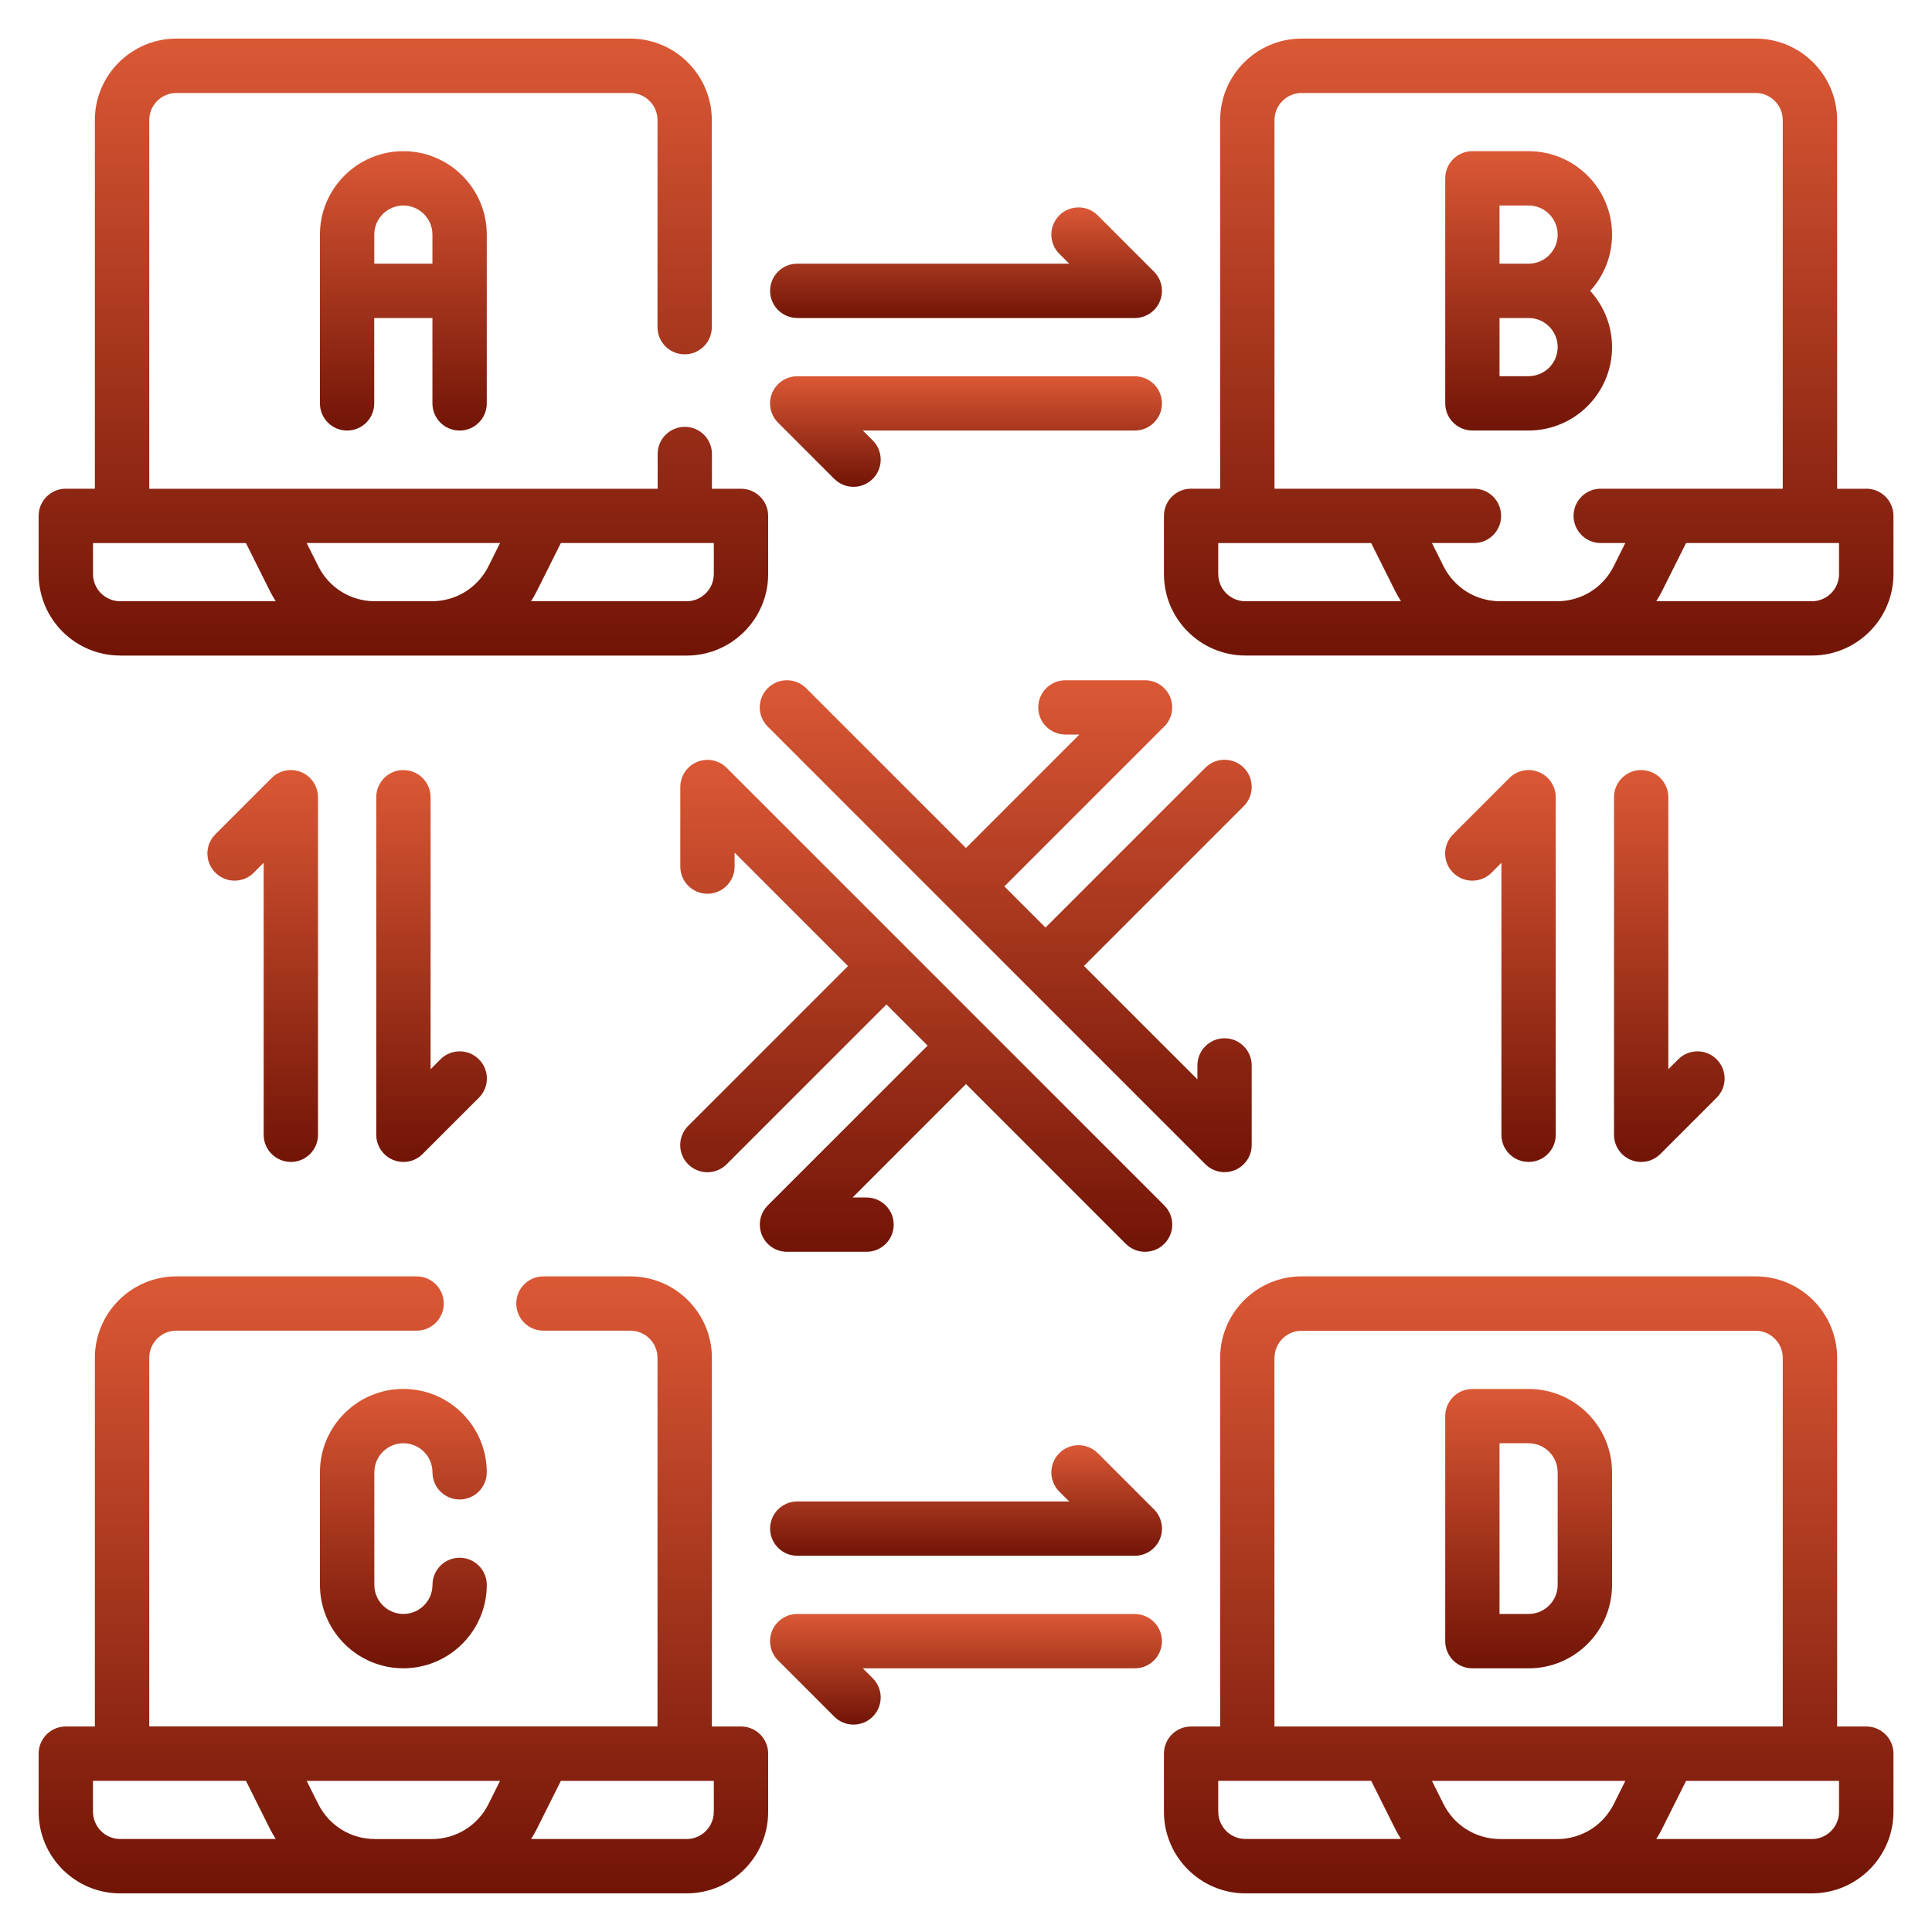
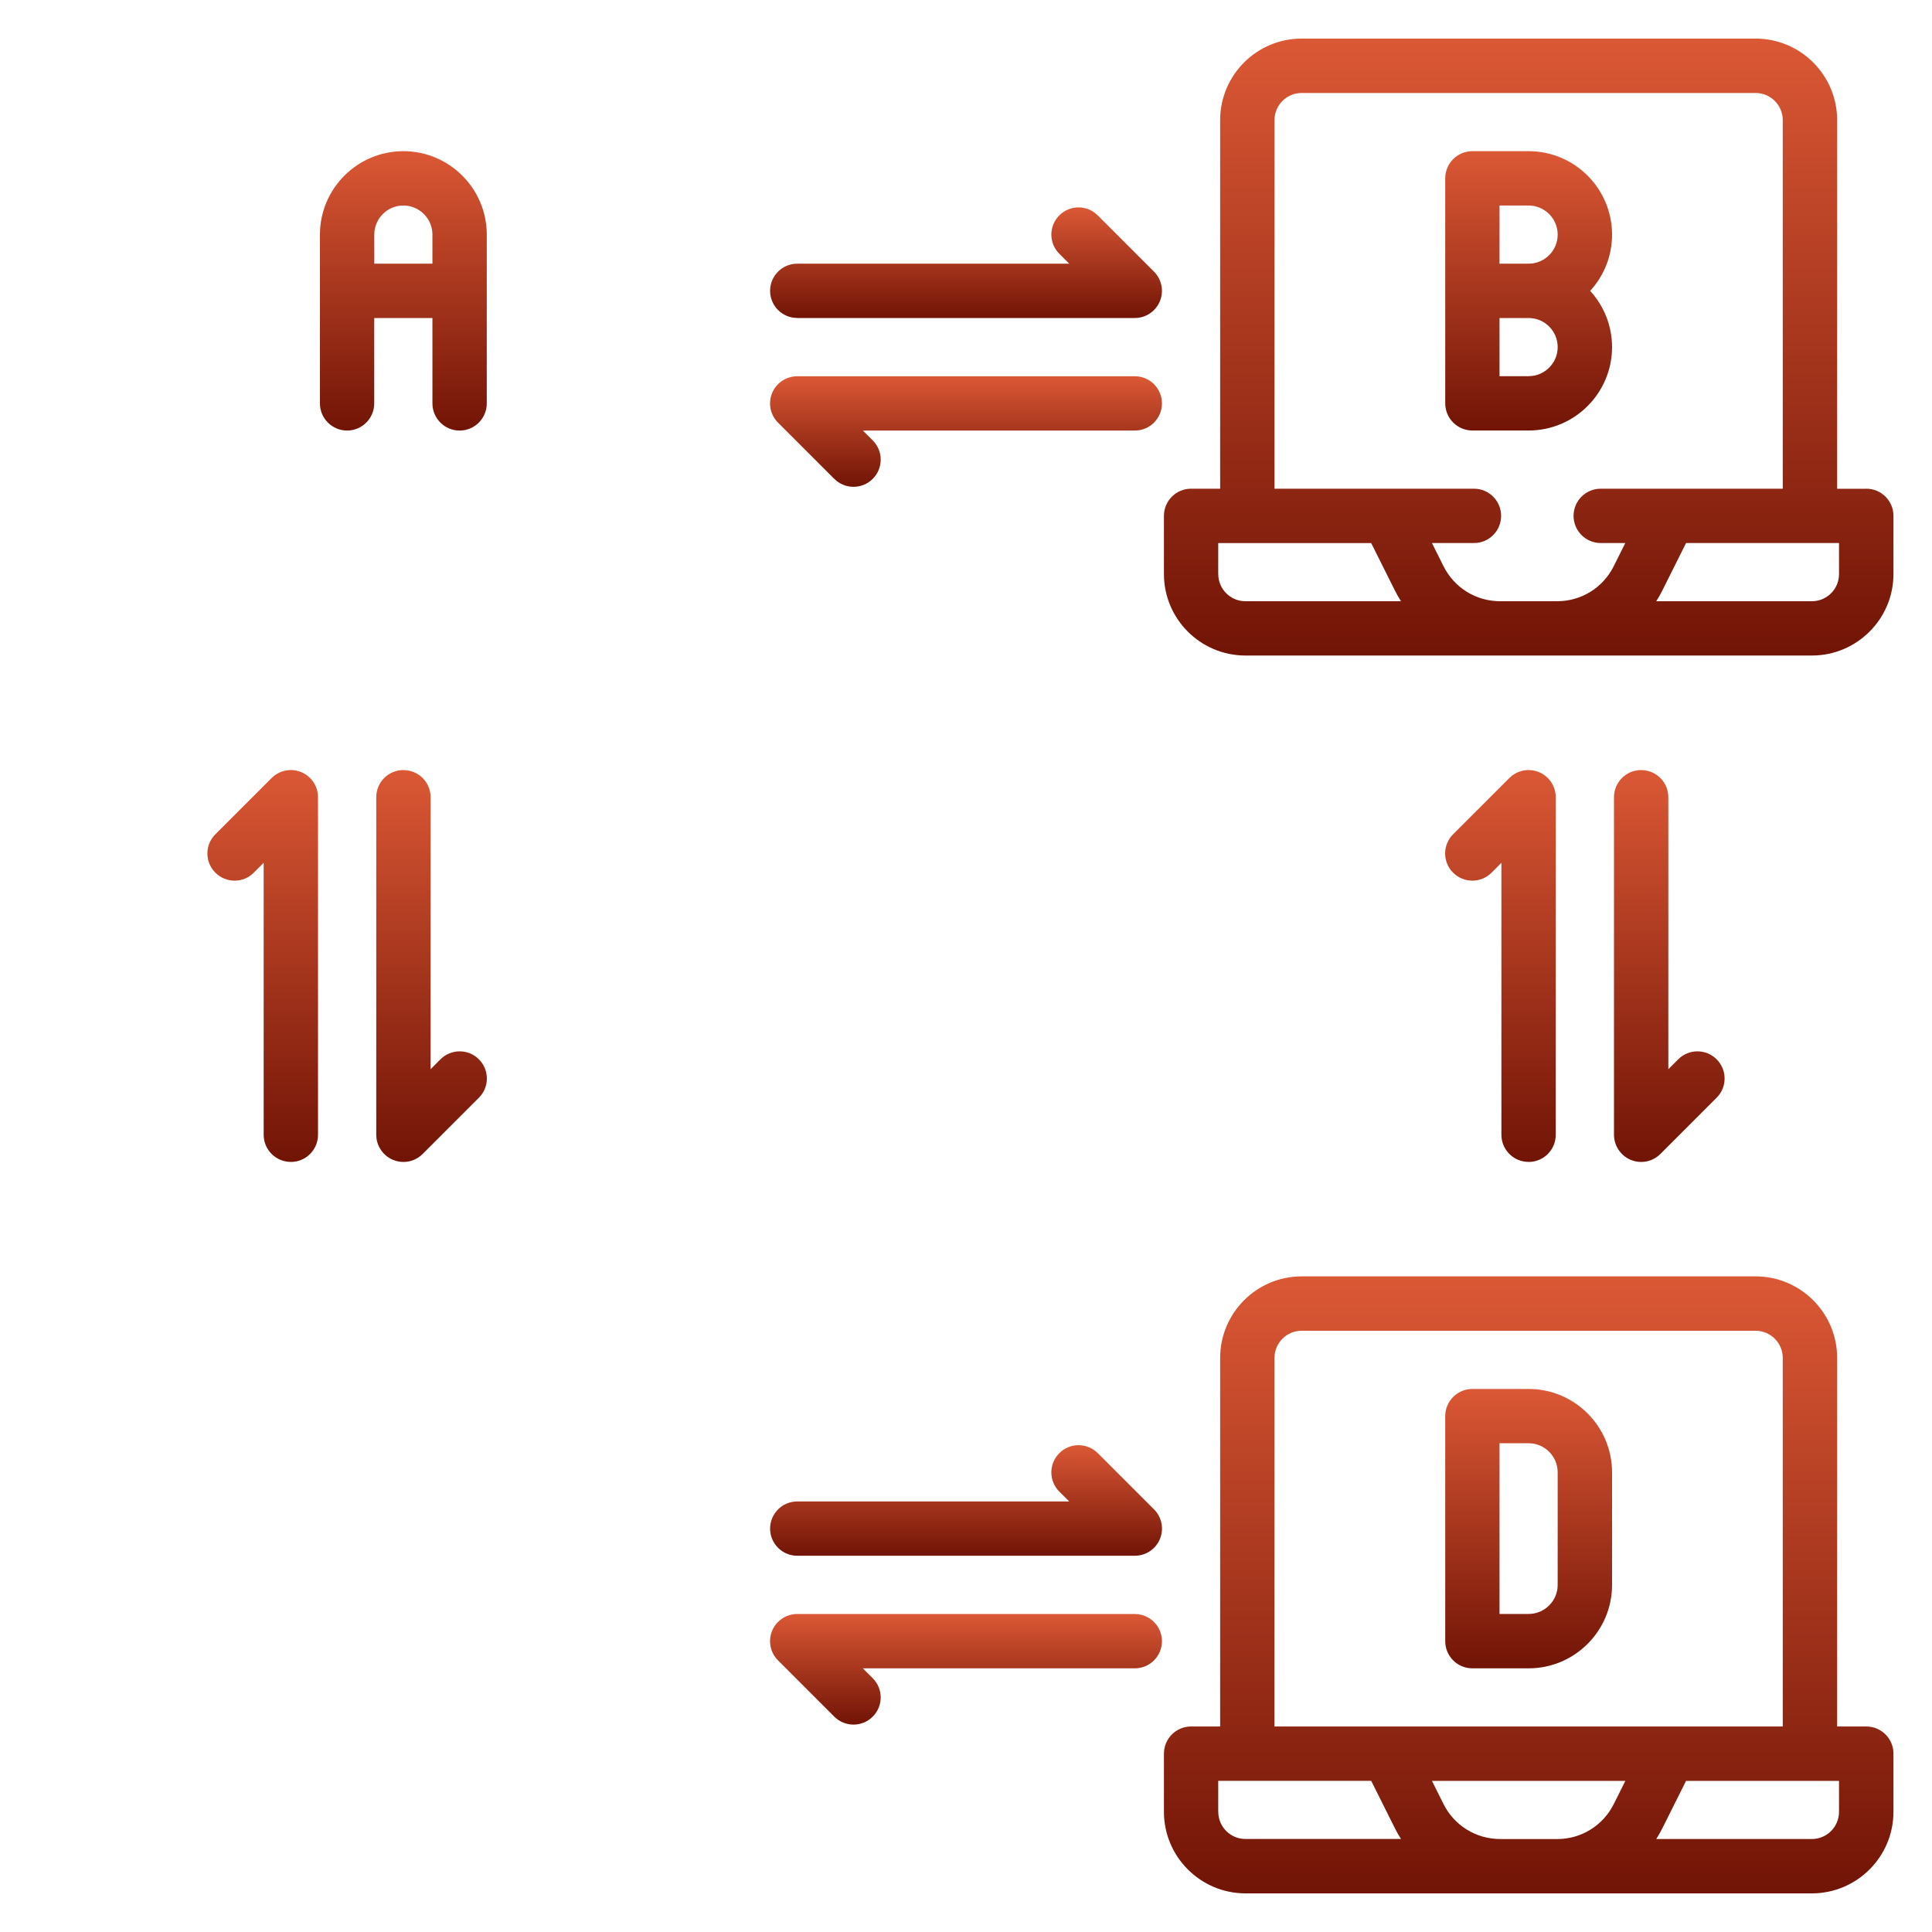
<svg xmlns="http://www.w3.org/2000/svg" xmlns:xlink="http://www.w3.org/1999/xlink" id="Ebene_1" data-name="Ebene 1" viewBox="0 0 400 400">
  <defs>
    <style> .cls-1 { fill: url(#Unbenannter_Verlauf_5); } .cls-2 { fill: url(#Unbenannter_Verlauf_5-16); } .cls-3 { fill: url(#Unbenannter_Verlauf_5-17); } .cls-4 { fill: url(#Unbenannter_Verlauf_5-15); } .cls-5 { fill: url(#Unbenannter_Verlauf_5-14); } .cls-6 { fill: url(#Unbenannter_Verlauf_5-12); } .cls-7 { fill: url(#Unbenannter_Verlauf_5-18); } .cls-8 { fill: url(#Unbenannter_Verlauf_5-10); } .cls-9 { fill: url(#Unbenannter_Verlauf_5-13); } .cls-10 { fill: url(#Unbenannter_Verlauf_5-11); } .cls-11 { fill: url(#Unbenannter_Verlauf_5-2); } .cls-12 { fill: url(#Unbenannter_Verlauf_5-9); } .cls-13 { fill: url(#Unbenannter_Verlauf_5-7); } .cls-14 { fill: url(#Unbenannter_Verlauf_5-8); } .cls-15 { fill: url(#Unbenannter_Verlauf_5-5); } .cls-16 { fill: url(#Unbenannter_Verlauf_5-6); } .cls-17 { fill: url(#Unbenannter_Verlauf_5-3); } .cls-18 { fill: url(#Unbenannter_Verlauf_5-4); } </style>
    <linearGradient id="Unbenannter_Verlauf_5" data-name="Unbenannter Verlauf 5" x1="83.52" y1="89.14" x2="83.52" y2="31.3" gradientUnits="userSpaceOnUse">
      <stop offset="0" stop-color="#711406" />
      <stop offset="1" stop-color="#db5835" />
    </linearGradient>
    <linearGradient id="Unbenannter_Verlauf_5-2" data-name="Unbenannter Verlauf 5" x1="316.48" x2="316.48" xlink:href="#Unbenannter_Verlauf_5" />
    <linearGradient id="Unbenannter_Verlauf_5-3" data-name="Unbenannter Verlauf 5" y1="345.41" y2="287.56" xlink:href="#Unbenannter_Verlauf_5" />
    <linearGradient id="Unbenannter_Verlauf_5-4" data-name="Unbenannter Verlauf 5" x1="316.48" y1="345.41" x2="316.48" y2="287.56" xlink:href="#Unbenannter_Verlauf_5" />
    <linearGradient id="Unbenannter_Verlauf_5-5" data-name="Unbenannter Verlauf 5" x1="83.52" y1="135.73" x2="83.52" y2="8" xlink:href="#Unbenannter_Verlauf_5" />
    <linearGradient id="Unbenannter_Verlauf_5-6" data-name="Unbenannter Verlauf 5" x1="316.48" y1="135.73" x2="316.48" y2="8" xlink:href="#Unbenannter_Verlauf_5" />
    <linearGradient id="Unbenannter_Verlauf_5-7" data-name="Unbenannter Verlauf 5" x1="83.52" y1="392" x2="83.52" y2="264.27" xlink:href="#Unbenannter_Verlauf_5" />
    <linearGradient id="Unbenannter_Verlauf_5-8" data-name="Unbenannter Verlauf 5" x1="316.48" y1="392" x2="316.48" y2="264.27" xlink:href="#Unbenannter_Verlauf_5" />
    <linearGradient id="Unbenannter_Verlauf_5-9" data-name="Unbenannter Verlauf 5" x1="200" y1="65.84" x2="200" y2="42.95" xlink:href="#Unbenannter_Verlauf_5" />
    <linearGradient id="Unbenannter_Verlauf_5-10" data-name="Unbenannter Verlauf 5" x1="200" y1="100.79" x2="200" y2="77.89" xlink:href="#Unbenannter_Verlauf_5" />
    <linearGradient id="Unbenannter_Verlauf_5-11" data-name="Unbenannter Verlauf 5" x1="200" y1="322.11" x2="200" y2="299.21" xlink:href="#Unbenannter_Verlauf_5" />
    <linearGradient id="Unbenannter_Verlauf_5-12" data-name="Unbenannter Verlauf 5" x1="200" y1="357.05" x2="200" y2="334.16" xlink:href="#Unbenannter_Verlauf_5" />
    <linearGradient id="Unbenannter_Verlauf_5-13" data-name="Unbenannter Verlauf 5" x1="345.61" y1="240.57" x2="345.61" y2="159.43" xlink:href="#Unbenannter_Verlauf_5" />
    <linearGradient id="Unbenannter_Verlauf_5-14" data-name="Unbenannter Verlauf 5" x1="310.66" y1="240.57" x2="310.66" y2="159.43" xlink:href="#Unbenannter_Verlauf_5" />
    <linearGradient id="Unbenannter_Verlauf_5-15" data-name="Unbenannter Verlauf 5" x1="191.76" y1="259.16" x2="191.76" y2="157.31" xlink:href="#Unbenannter_Verlauf_5" />
    <linearGradient id="Unbenannter_Verlauf_5-16" data-name="Unbenannter Verlauf 5" x1="208.24" y1="242.69" x2="208.24" y2="140.84" xlink:href="#Unbenannter_Verlauf_5" />
    <linearGradient id="Unbenannter_Verlauf_5-17" data-name="Unbenannter Verlauf 5" x1="89.34" y1="240.57" x2="89.34" y2="159.43" xlink:href="#Unbenannter_Verlauf_5" />
    <linearGradient id="Unbenannter_Verlauf_5-18" data-name="Unbenannter Verlauf 5" x1="54.39" y1="240.57" x2="54.39" y2="159.43" xlink:href="#Unbenannter_Verlauf_5" />
  </defs>
  <path class="cls-1" d="M95.16,89.14c3.11,0,5.62-2.52,5.62-5.62v-34.95c0-9.52-7.75-17.27-17.27-17.27s-17.27,7.75-17.27,17.27v34.95c0,3.11,2.52,5.62,5.62,5.62s5.62-2.52,5.62-5.62v-17.67h12.05v17.67c0,3.11,2.52,5.62,5.62,5.62h0ZM77.49,54.59v-6.02c0-3.32,2.7-6.02,6.02-6.02s6.02,2.7,6.02,6.02v6.02h-12.05ZM77.49,54.59" />
  <path class="cls-11" d="M333.76,71.87c0-4.48-1.72-8.57-4.53-11.65,2.81-3.07,4.53-7.16,4.53-11.65,0-9.52-7.75-17.27-17.27-17.27h-11.65c-3.11,0-5.62,2.52-5.62,5.62v46.59c0,3.11,2.52,5.62,5.62,5.62h11.65c9.52,0,17.27-7.75,17.27-17.27h0ZM310.46,42.55h6.02c3.32,0,6.02,2.7,6.02,6.02s-2.7,6.02-6.02,6.02h-6.02v-12.05ZM316.48,77.89h-6.02v-12.05h6.02c3.32,0,6.02,2.7,6.02,6.02s-2.7,6.02-6.02,6.02h0ZM316.48,77.89" />
-   <path class="cls-17" d="M83.52,298.81c3.32,0,6.02,2.7,6.02,6.02,0,3.11,2.52,5.62,5.62,5.62s5.62-2.52,5.62-5.62c0-9.52-7.75-17.27-17.27-17.27s-17.27,7.75-17.27,17.27v23.3c0,9.52,7.75,17.27,17.27,17.27s17.27-7.75,17.27-17.27c0-3.11-2.52-5.62-5.62-5.62s-5.62,2.52-5.62,5.62c0,3.32-2.7,6.02-6.02,6.02s-6.02-2.7-6.02-6.02v-23.3c0-3.32,2.7-6.02,6.02-6.02h0ZM83.52,298.81" />
  <path class="cls-18" d="M304.84,345.41h11.65c9.52,0,17.27-7.75,17.27-17.27v-23.3c0-9.52-7.75-17.27-17.27-17.27h-11.65c-3.11,0-5.62,2.52-5.62,5.63v46.59c0,3.11,2.52,5.62,5.62,5.62h0ZM310.46,298.81h6.02c3.32,0,6.02,2.7,6.02,6.02v23.3c0,3.32-2.7,6.02-6.02,6.02h-6.02v-35.34ZM310.46,298.81" />
-   <path class="cls-15" d="M24.88,135.73h117.28c9.3,0,16.88-7.57,16.88-16.87v-12.05c0-3.1-2.52-5.62-5.62-5.62h-6.02v-7.2c0-3.11-2.52-5.62-5.62-5.62s-5.62,2.52-5.62,5.62v7.2H30.9V24.87c0-3.1,2.52-5.62,5.62-5.62h93.99c3.1,0,5.62,2.52,5.62,5.62v42.87c0,3.11,2.51,5.62,5.62,5.62s5.62-2.52,5.62-5.62V24.87c0-9.3-7.57-16.88-16.88-16.88H36.52c-9.3,0-16.88,7.57-16.88,16.88v76.31h-6.02c-3.11,0-5.62,2.52-5.62,5.62v12.05c0,9.31,7.57,16.87,16.88,16.87h0ZM77.63,124.48c-5,0-9.5-2.78-11.74-7.26l-2.4-4.79h40.04l-2.39,4.79c-2.24,4.48-6.74,7.26-11.74,7.26h-11.77ZM147.78,118.86c0,3.1-2.52,5.62-5.62,5.62h-32.21c.46-.71.88-1.46,1.26-2.23l4.91-9.82h31.67v6.42ZM19.25,112.44h31.67l4.91,9.82c.39.77.8,1.51,1.26,2.22H24.88c-3.1,0-5.62-2.52-5.62-5.62v-6.42ZM19.25,112.44" />
  <path class="cls-16" d="M386.38,101.19h-6.02V24.87c0-9.3-7.57-16.88-16.88-16.88h-93.99c-9.3,0-16.87,7.57-16.87,16.88v76.31h-6.02c-3.11,0-5.62,2.52-5.62,5.62v12.05c0,9.31,7.57,16.87,16.88,16.87h117.28c9.3,0,16.88-7.57,16.88-16.87v-12.05c0-3.1-2.52-5.62-5.62-5.62h0ZM252.22,118.86v-6.42h31.67l4.91,9.82c.39.77.8,1.51,1.26,2.22h-32.21c-3.1,0-5.62-2.52-5.62-5.62h0ZM310.6,124.48c-5,0-9.5-2.78-11.74-7.26l-2.39-4.79h8.7c3.11,0,5.62-2.52,5.62-5.63s-2.52-5.62-5.62-5.62h-41.3V24.87c0-3.1,2.52-5.62,5.62-5.62h93.99c3.1,0,5.62,2.52,5.62,5.62v76.31h-37.69c-3.11,0-5.62,2.52-5.62,5.62s2.52,5.63,5.62,5.63h5.09l-2.39,4.79c-2.24,4.48-6.74,7.26-11.74,7.26h-11.77ZM380.75,118.86c0,3.1-2.52,5.62-5.62,5.62h-32.22c.46-.71.88-1.46,1.26-2.23l4.91-9.82h31.67v6.42ZM380.75,118.86" />
-   <path class="cls-13" d="M153.41,357.45h-6.02v-76.31c0-9.3-7.57-16.88-16.88-16.88h-18c-3.11,0-5.62,2.52-5.62,5.62s2.51,5.62,5.62,5.62h18c3.1,0,5.62,2.52,5.62,5.62v76.31H30.9v-76.31c0-3.1,2.52-5.62,5.62-5.62h49.74c3.11,0,5.62-2.52,5.62-5.62s-2.52-5.62-5.62-5.62h-49.74c-9.3,0-16.88,7.57-16.88,16.88v76.31h-6.02c-3.11,0-5.62,2.52-5.62,5.62v12.05c0,9.3,7.57,16.88,16.88,16.88h117.28c9.3,0,16.88-7.57,16.88-16.88v-12.05c0-3.11-2.52-5.62-5.62-5.62h0ZM19.25,375.12v-6.42h31.67l4.91,9.82c.39.77.8,1.51,1.26,2.22H24.88c-3.1,0-5.62-2.52-5.62-5.63h0ZM77.63,380.75c-5,0-9.5-2.78-11.74-7.25l-2.4-4.79h40.04l-2.39,4.79c-2.24,4.48-6.74,7.26-11.74,7.26h-11.77ZM147.78,375.12c0,3.1-2.52,5.63-5.62,5.63h-32.21c.46-.72.88-1.46,1.26-2.22l4.91-9.82h31.67v6.42ZM147.78,375.12" />
  <path class="cls-14" d="M386.38,357.45h-6.02v-76.31c0-9.3-7.57-16.88-16.88-16.88h-93.99c-9.3,0-16.87,7.57-16.87,16.88v76.31h-6.02c-3.11,0-5.62,2.52-5.62,5.62v12.05c0,9.3,7.57,16.88,16.88,16.88h117.28c9.3,0,16.88-7.57,16.88-16.88v-12.05c0-3.11-2.52-5.62-5.62-5.62h0ZM263.87,281.14c0-3.1,2.52-5.62,5.62-5.62h93.99c3.1,0,5.62,2.52,5.62,5.62v76.31h-105.24v-76.31ZM252.22,375.12v-6.42h31.67l4.91,9.82c.39.77.8,1.51,1.26,2.22h-32.21c-3.1,0-5.62-2.52-5.62-5.63h0ZM310.6,380.75c-5,0-9.5-2.78-11.74-7.25l-2.39-4.79h40.04l-2.39,4.79c-2.24,4.48-6.74,7.26-11.74,7.26h-11.77ZM380.75,375.12c0,3.1-2.52,5.63-5.62,5.63h-32.22c.46-.72.88-1.46,1.26-2.22l4.91-9.82h31.67v6.42ZM380.75,375.12" />
  <path class="cls-12" d="M165.05,65.84h69.89c2.27,0,4.33-1.37,5.2-3.47.87-2.1.39-4.52-1.22-6.13l-11.65-11.65c-2.19-2.2-5.76-2.2-7.95,0-2.2,2.2-2.2,5.76,0,7.95l2.05,2.05h-56.31c-3.11,0-5.62,2.52-5.62,5.62s2.52,5.62,5.62,5.62h0ZM165.05,65.84" />
  <path class="cls-8" d="M172.73,99.14c1.1,1.1,2.54,1.65,3.98,1.65s2.88-.55,3.98-1.65c2.2-2.2,2.2-5.76,0-7.96l-2.05-2.04h56.31c3.11,0,5.62-2.52,5.62-5.62s-2.52-5.62-5.62-5.62h-69.89c-2.27,0-4.33,1.37-5.2,3.47-.87,2.1-.39,4.52,1.22,6.13l11.65,11.65ZM172.73,99.14" />
  <path class="cls-10" d="M227.27,300.86c-2.19-2.2-5.76-2.2-7.95,0-2.2,2.2-2.2,5.76,0,7.96l2.05,2.04h-56.31c-3.11,0-5.62,2.52-5.62,5.62s2.52,5.62,5.62,5.62h69.89c2.28,0,4.33-1.37,5.2-3.47.87-2.1.39-4.52-1.22-6.13l-11.65-11.65ZM227.27,300.86" />
  <path class="cls-6" d="M234.95,334.16h-69.89c-2.27,0-4.33,1.37-5.2,3.47-.87,2.1-.39,4.52,1.22,6.13l11.65,11.65c1.1,1.1,2.53,1.65,3.98,1.65s2.88-.55,3.98-1.65c2.2-2.2,2.2-5.76,0-7.95l-2.05-2.05h56.31c3.11,0,5.62-2.52,5.62-5.62s-2.52-5.62-5.62-5.62h0ZM234.95,334.16" />
  <path class="cls-9" d="M339.78,159.43c-3.1,0-5.62,2.52-5.62,5.62v69.89c0,2.27,1.37,4.32,3.47,5.2.7.29,1.43.43,2.15.43,1.46,0,2.9-.57,3.98-1.65l11.65-11.65c2.2-2.19,2.2-5.76,0-7.95-2.2-2.2-5.76-2.2-7.95,0l-2.05,2.05v-56.31c0-3.11-2.52-5.62-5.62-5.62h0ZM339.78,159.43" />
  <path class="cls-5" d="M316.48,240.57c3.11,0,5.62-2.52,5.62-5.62v-69.89c0-2.27-1.37-4.32-3.47-5.2-2.1-.87-4.52-.39-6.13,1.22l-11.65,11.65c-2.2,2.19-2.2,5.76,0,7.95,2.2,2.2,5.76,2.2,7.96,0l2.04-2.05v56.31c0,3.11,2.52,5.62,5.62,5.62h0ZM316.48,240.57" />
-   <path class="cls-4" d="M233.09,257.52c1.1,1.1,2.54,1.65,3.98,1.65s2.88-.55,3.98-1.65c2.2-2.2,2.2-5.76,0-7.95l-90.6-90.6c-1.61-1.61-4.03-2.09-6.13-1.22-2.1.87-3.47,2.92-3.47,5.2v16.47c0,3.11,2.52,5.62,5.62,5.62s5.62-2.51,5.62-5.62v-2.89l23.48,23.48-33.09,33.09c-2.2,2.2-2.2,5.76,0,7.95,1.1,1.1,2.54,1.65,3.98,1.65s2.88-.55,3.98-1.65l33.09-33.09,8.52,8.52-33.09,33.09c-1.61,1.61-2.09,4.03-1.22,6.13.87,2.1,2.92,3.47,5.2,3.47h16.47c3.11,0,5.62-2.52,5.62-5.62s-2.51-5.62-5.62-5.62h-2.89l23.48-23.49,33.09,33.09ZM233.09,257.52" />
-   <path class="cls-2" d="M241.04,150.44c1.61-1.61,2.09-4.03,1.22-6.13-.87-2.1-2.92-3.47-5.2-3.47h-16.48c-3.11,0-5.62,2.52-5.62,5.62s2.52,5.62,5.62,5.62h2.89l-23.48,23.49-33.09-33.09c-2.2-2.19-5.76-2.19-7.95,0-2.2,2.2-2.2,5.76,0,7.95l90.6,90.6c1.08,1.08,2.51,1.65,3.98,1.65.72,0,1.45-.14,2.15-.43,2.1-.87,3.47-2.92,3.47-5.2v-16.47c0-3.11-2.52-5.62-5.62-5.62s-5.62,2.51-5.62,5.62v2.89l-23.49-23.48,33.09-33.09c2.19-2.2,2.19-5.76,0-7.95-2.2-2.2-5.76-2.2-7.96,0l-33.09,33.09-8.52-8.52,33.09-33.09ZM241.04,150.44" />
  <path class="cls-3" d="M83.52,159.43c-3.11,0-5.62,2.52-5.62,5.62v69.89c0,2.27,1.37,4.32,3.47,5.2.7.29,1.43.43,2.15.43,1.47,0,2.9-.57,3.98-1.65l11.65-11.65c2.2-2.19,2.2-5.76,0-7.95-2.2-2.2-5.76-2.2-7.96,0l-2.04,2.05v-56.31c0-3.11-2.52-5.62-5.62-5.62h0ZM83.52,159.43" />
  <path class="cls-7" d="M60.22,240.57c3.1,0,5.62-2.52,5.62-5.62v-69.89c0-2.27-1.37-4.32-3.47-5.2-2.1-.87-4.52-.39-6.13,1.22l-11.65,11.65c-2.2,2.19-2.2,5.76,0,7.95,2.2,2.2,5.76,2.2,7.95,0l2.05-2.05v56.31c0,3.11,2.52,5.62,5.63,5.62h0ZM60.22,240.57" />
</svg>